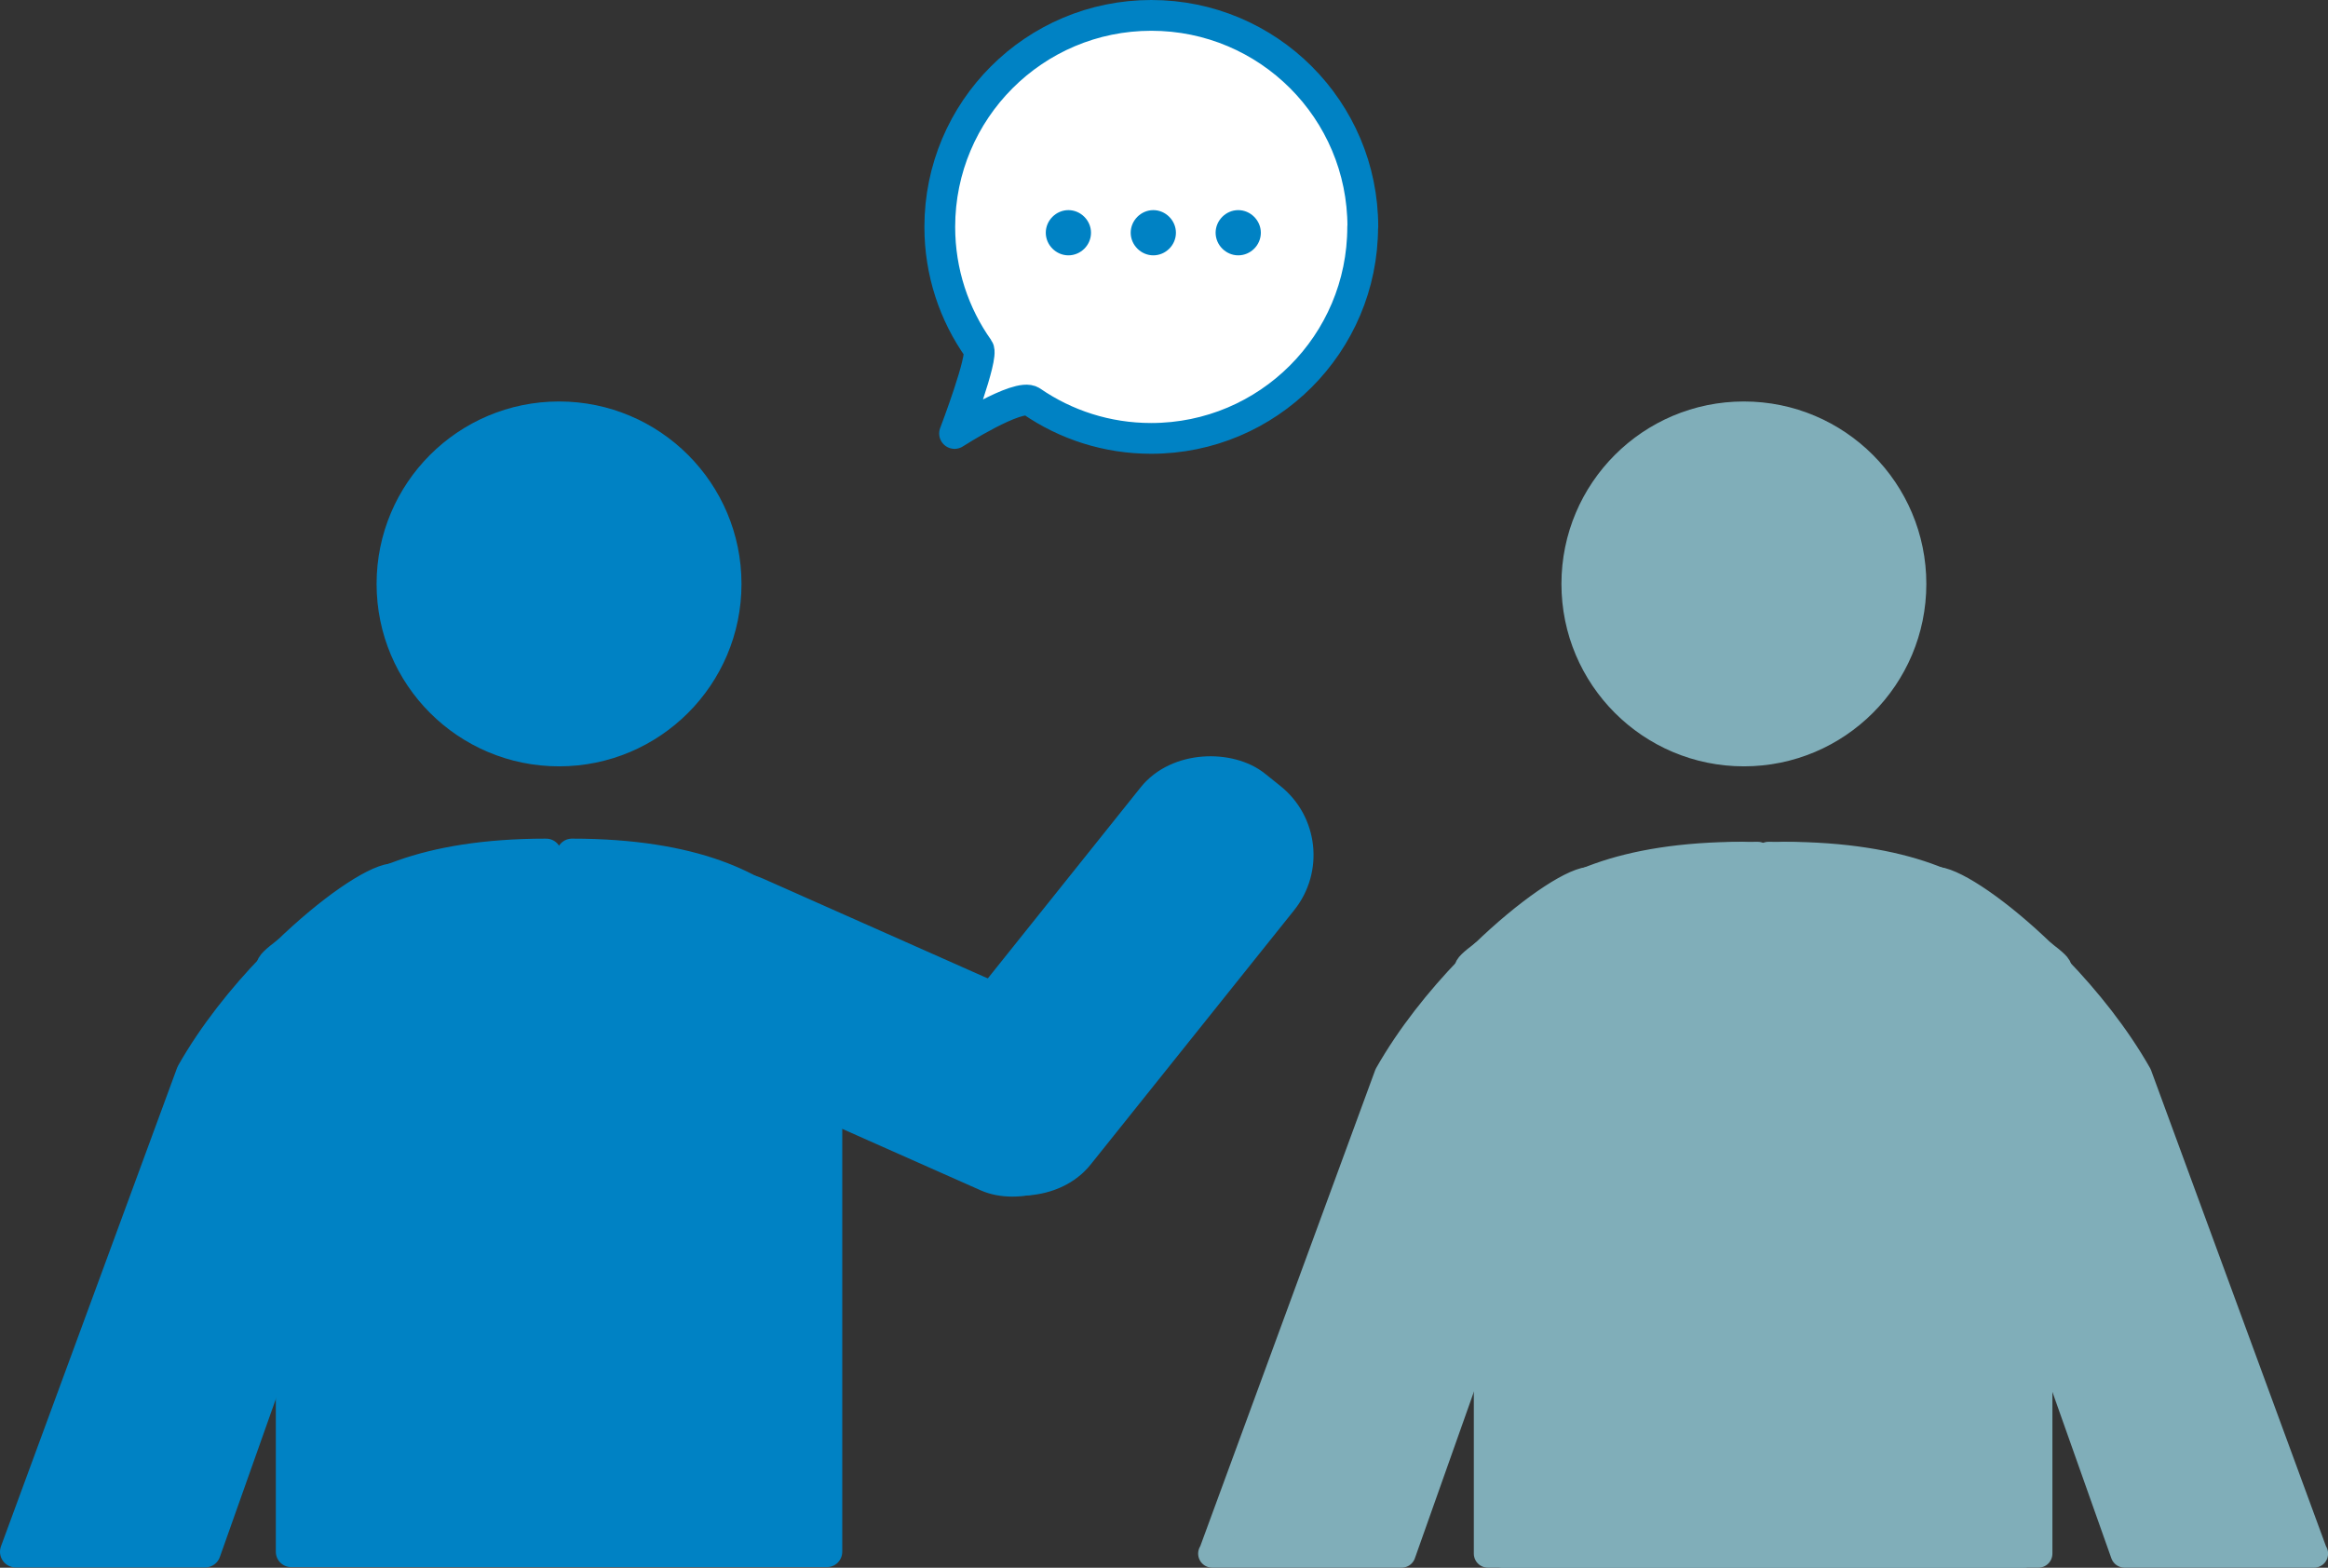
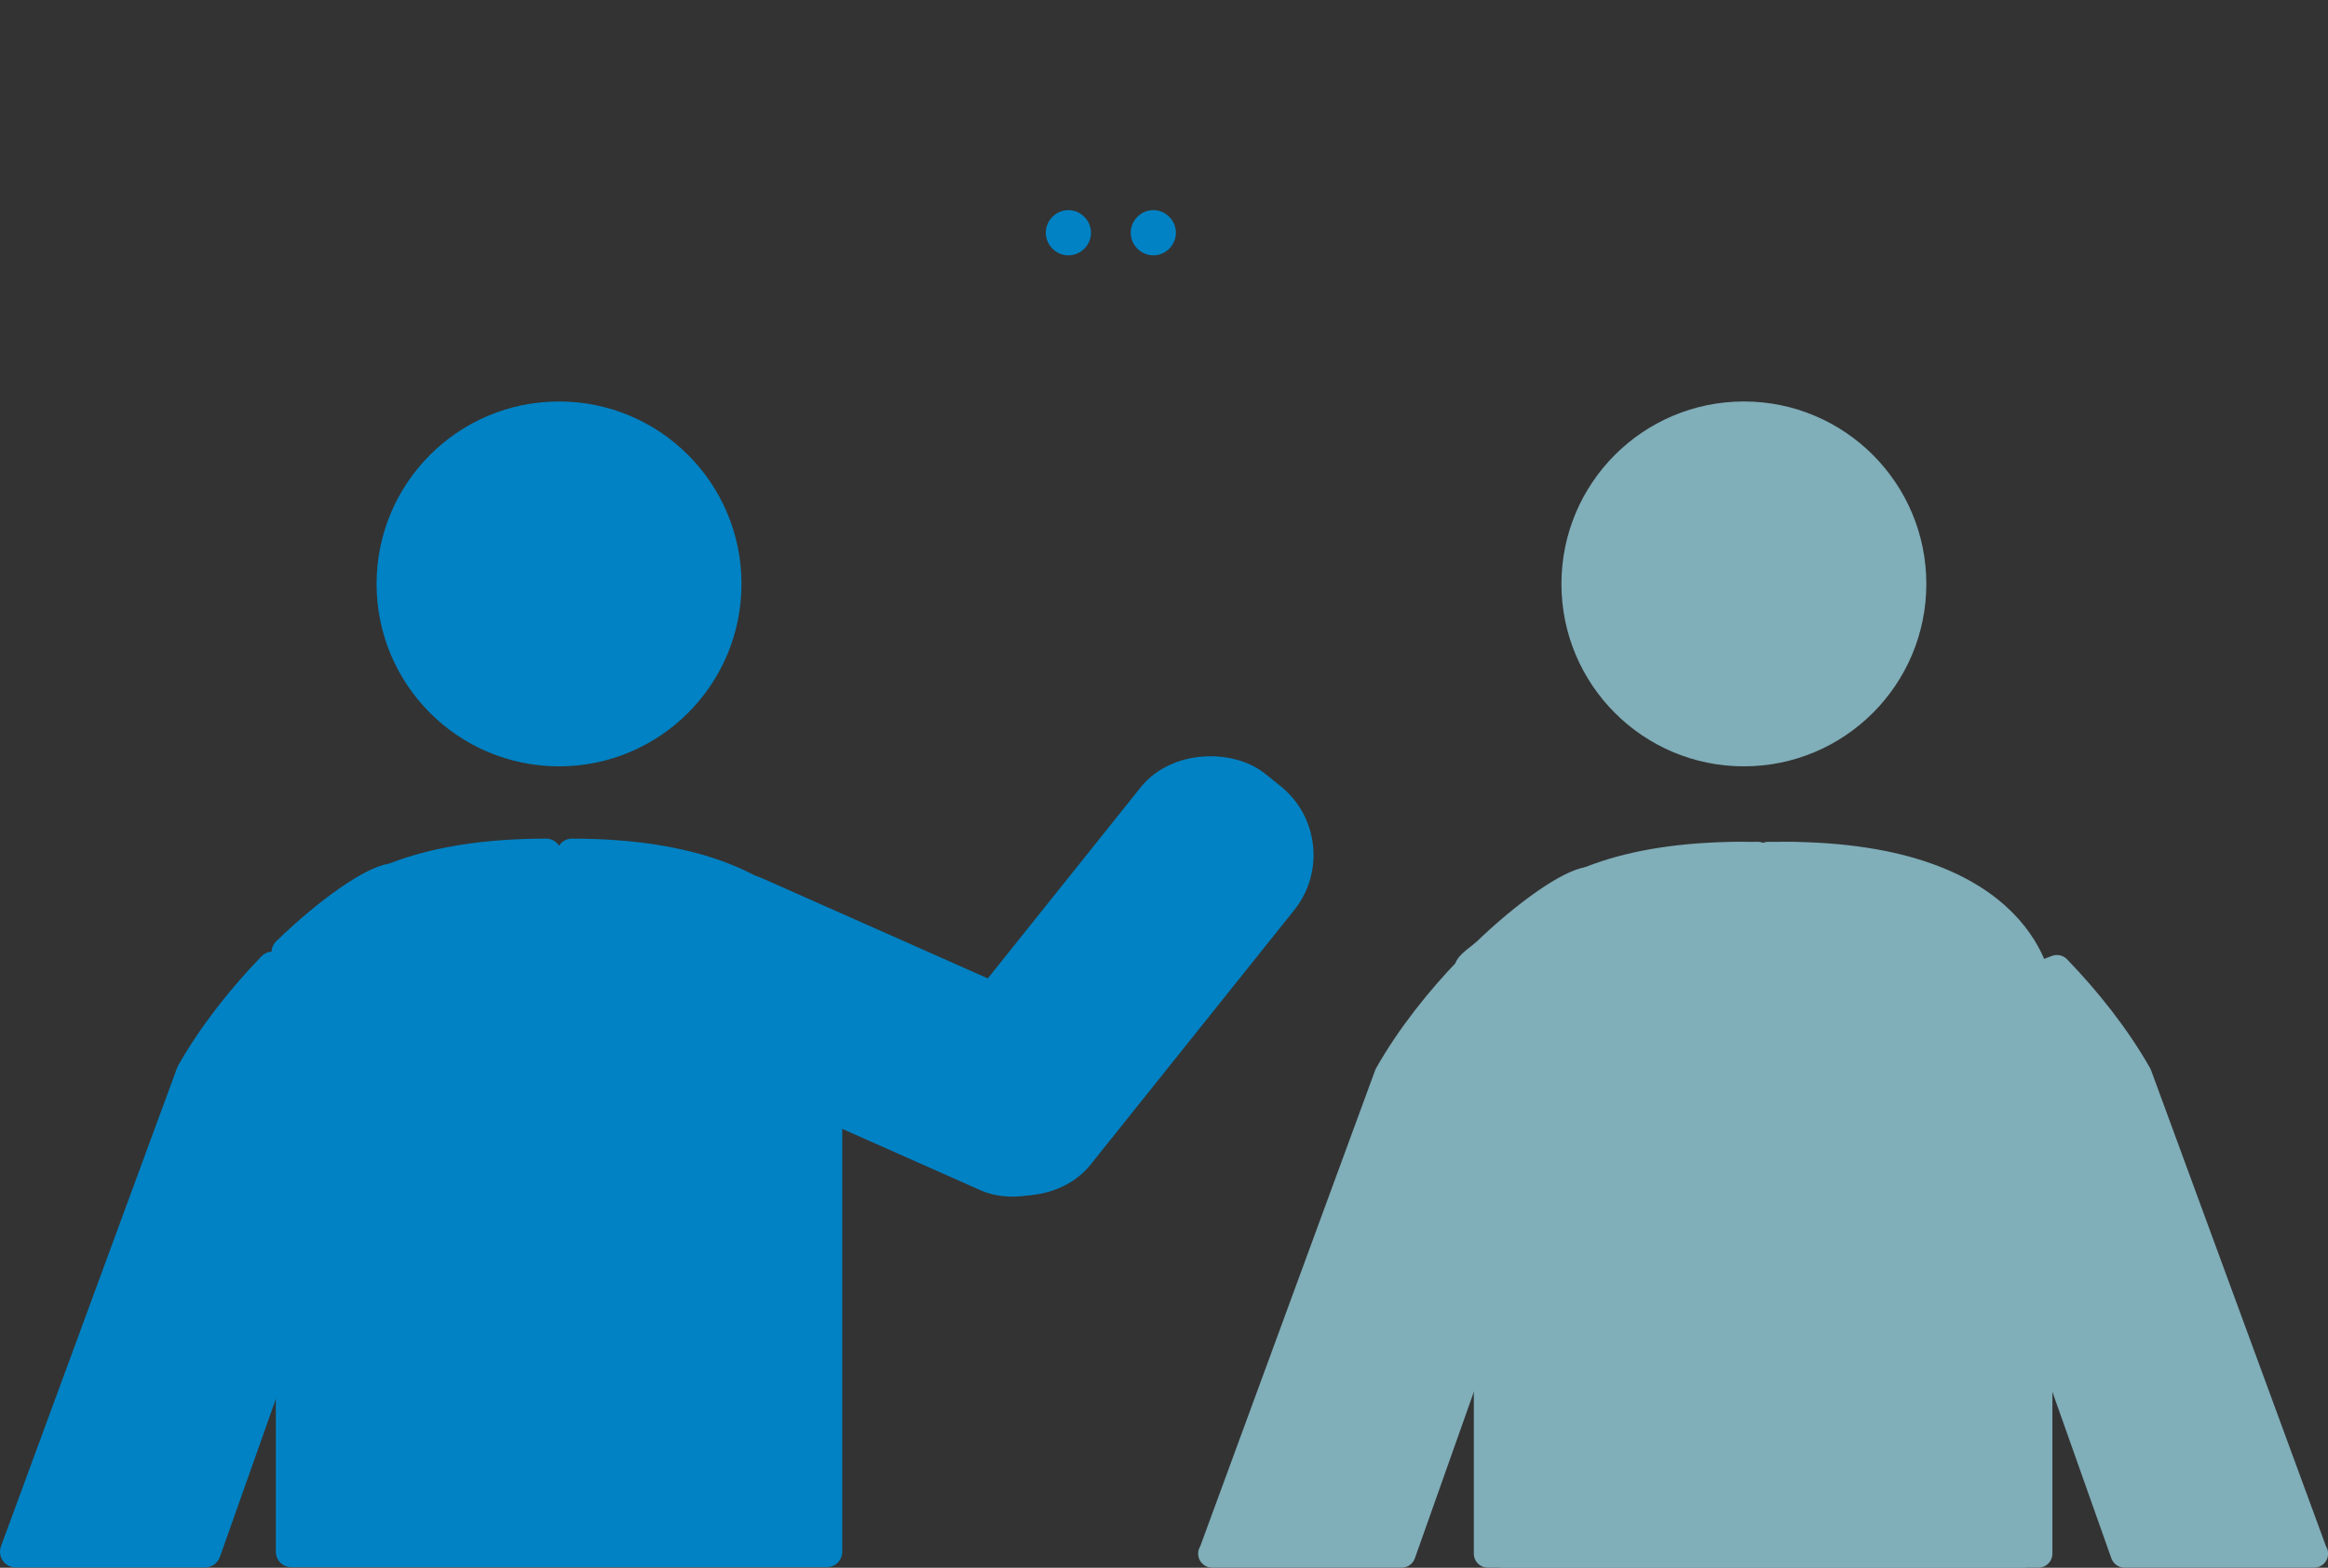
<svg xmlns="http://www.w3.org/2000/svg" id="Layer_2" viewBox="0 0 151.33 101.92">
  <rect x="0" y="0" width="151.33" height="101.92" fill="#333333" stroke="none" />
  <defs>
    <style>.cls-1,.cls-2,.cls-3,.cls-4{stroke:#0082c4;}.cls-1,.cls-2,.cls-3,.cls-4,.cls-5,.cls-6{stroke-linecap:round;stroke-linejoin:round;}.cls-1,.cls-2,.cls-3,.cls-7{fill:#0082c4;}.cls-1,.cls-4,.cls-6{stroke-width:2px;}.cls-2{stroke-width:2.04px;}.cls-3{stroke-width:1.57px;}.cls-4{fill:#fff;}.cls-5{stroke-width:1.83px;}.cls-5,.cls-6{fill:#80aeb9;stroke:#80aeb9;}.cls-7{stroke-width:0px;}</style>
  </defs>
  <g id="_レイヤー_1">
    <path class="cls-1" d="M37.18,55.52c15.92,0,16.57,8.7,16.57,8.7v36.66H18.93v-36.66s.64-8.7,16.57-8.7" />
    <rect class="cls-3" x="51.06" y="51.7" width="11.21" height="31.1" rx="4.96" ry="4.96" transform="translate(-27.79 91.75) rotate(-66.06)" />
    <rect class="cls-3" x="56.98" y="57.84" width="31.1" height="11.21" rx="4.96" ry="4.96" transform="translate(-22.33 80.45) rotate(-51.34)" />
    <path class="cls-2" d="M1.02,100.88h12.31l9.64-27.21c1.28-3.44-2.05-9.6-4.82-10.63l-.42-.16s0,0,0,0c-1.93,2-3.83,4.37-5.26,6.89L1.02,100.88Z" />
-     <path class="cls-2" d="M17.71,62.88c.32-.33.64-.65.95-.96-.69.52-1.09.88-.95.96Z" />
    <path class="cls-2" d="M25.48,57.15c-1.21.16-3.96,2.01-6.81,4.77,2.21-1.66,7.36-4.85,6.81-4.77Z" />
    <path class="cls-5" d="M114.96,55.64c15.92,0,16.57,8.7,16.57,8.7v36.66h-34.81v-36.66s.64-8.7,16.57-8.7" />
    <path class="cls-5" d="M78.8,101h12.31l9.64-27.21c1.28-3.44-2.05-9.6-4.82-10.63l-.42-.16s0,0,0,0c-1.93,2-3.83,4.37-5.26,6.89l-11.43,31.11Z" />
    <path class="cls-5" d="M95.49,63c.32-.33.64-.65.95-.96-.69.52-1.09.88-.95.96Z" />
    <path class="cls-5" d="M103.26,57.27c-1.21.16-3.96,2.01-6.81,4.77,2.21-1.66,7.36-4.85,6.81-4.77Z" />
    <path class="cls-5" d="M114.26,55.64c-15.92,0-16.57,8.7-16.57,8.7v36.66s34.81,0,34.81,0v-36.66s-.64-8.7-16.57-8.7" />
    <path class="cls-5" d="M150.42,101h-12.31s-9.64-27.21-9.64-27.21c-1.28-3.44,2.05-9.6,4.82-10.63l.42-.16s0,0,0,0c1.93,2,3.83,4.37,5.26,6.89l11.43,31.11Z" />
-     <path class="cls-5" d="M133.73,63c-.32-.33-.64-.65-.95-.96.69.52,1.09.88.95.96Z" />
-     <path class="cls-5" d="M125.96,57.27c1.21.16,3.96,2.01,6.81,4.77-2.21-1.66-7.36-4.85-6.81-4.77Z" />
-     <path class="cls-4" d="M88.58,14.75c0,7.59-6.15,13.75-13.75,13.75-2.89,0-5.56-.89-7.77-2.41-.85-.58-5.01,2.09-5.01,2.09,0,0,1.91-5,1.56-5.5-1.59-2.24-2.52-4.98-2.52-7.93,0-7.59,6.15-13.75,13.75-13.75s13.75,6.15,13.75,13.75Z" />
    <path class="cls-7" d="M70.92,15.13c0,.81-.67,1.47-1.47,1.47s-1.47-.67-1.47-1.47.67-1.47,1.47-1.47,1.47.67,1.47,1.47Z" />
    <path class="cls-7" d="M76.44,15.13c0,.81-.67,1.47-1.47,1.47s-1.47-.67-1.47-1.47.67-1.47,1.47-1.47,1.47.67,1.47,1.47Z" />
-     <path class="cls-7" d="M81.96,15.13c0,.81-.67,1.47-1.47,1.47s-1.47-.67-1.47-1.47.67-1.47,1.47-1.47,1.47.67,1.47,1.47Z" />
    <circle class="cls-6" cx="113.36" cy="37.96" r="10.86" />
    <circle class="cls-1" cx="36.34" cy="37.96" r="10.86" />
  </g>
</svg>